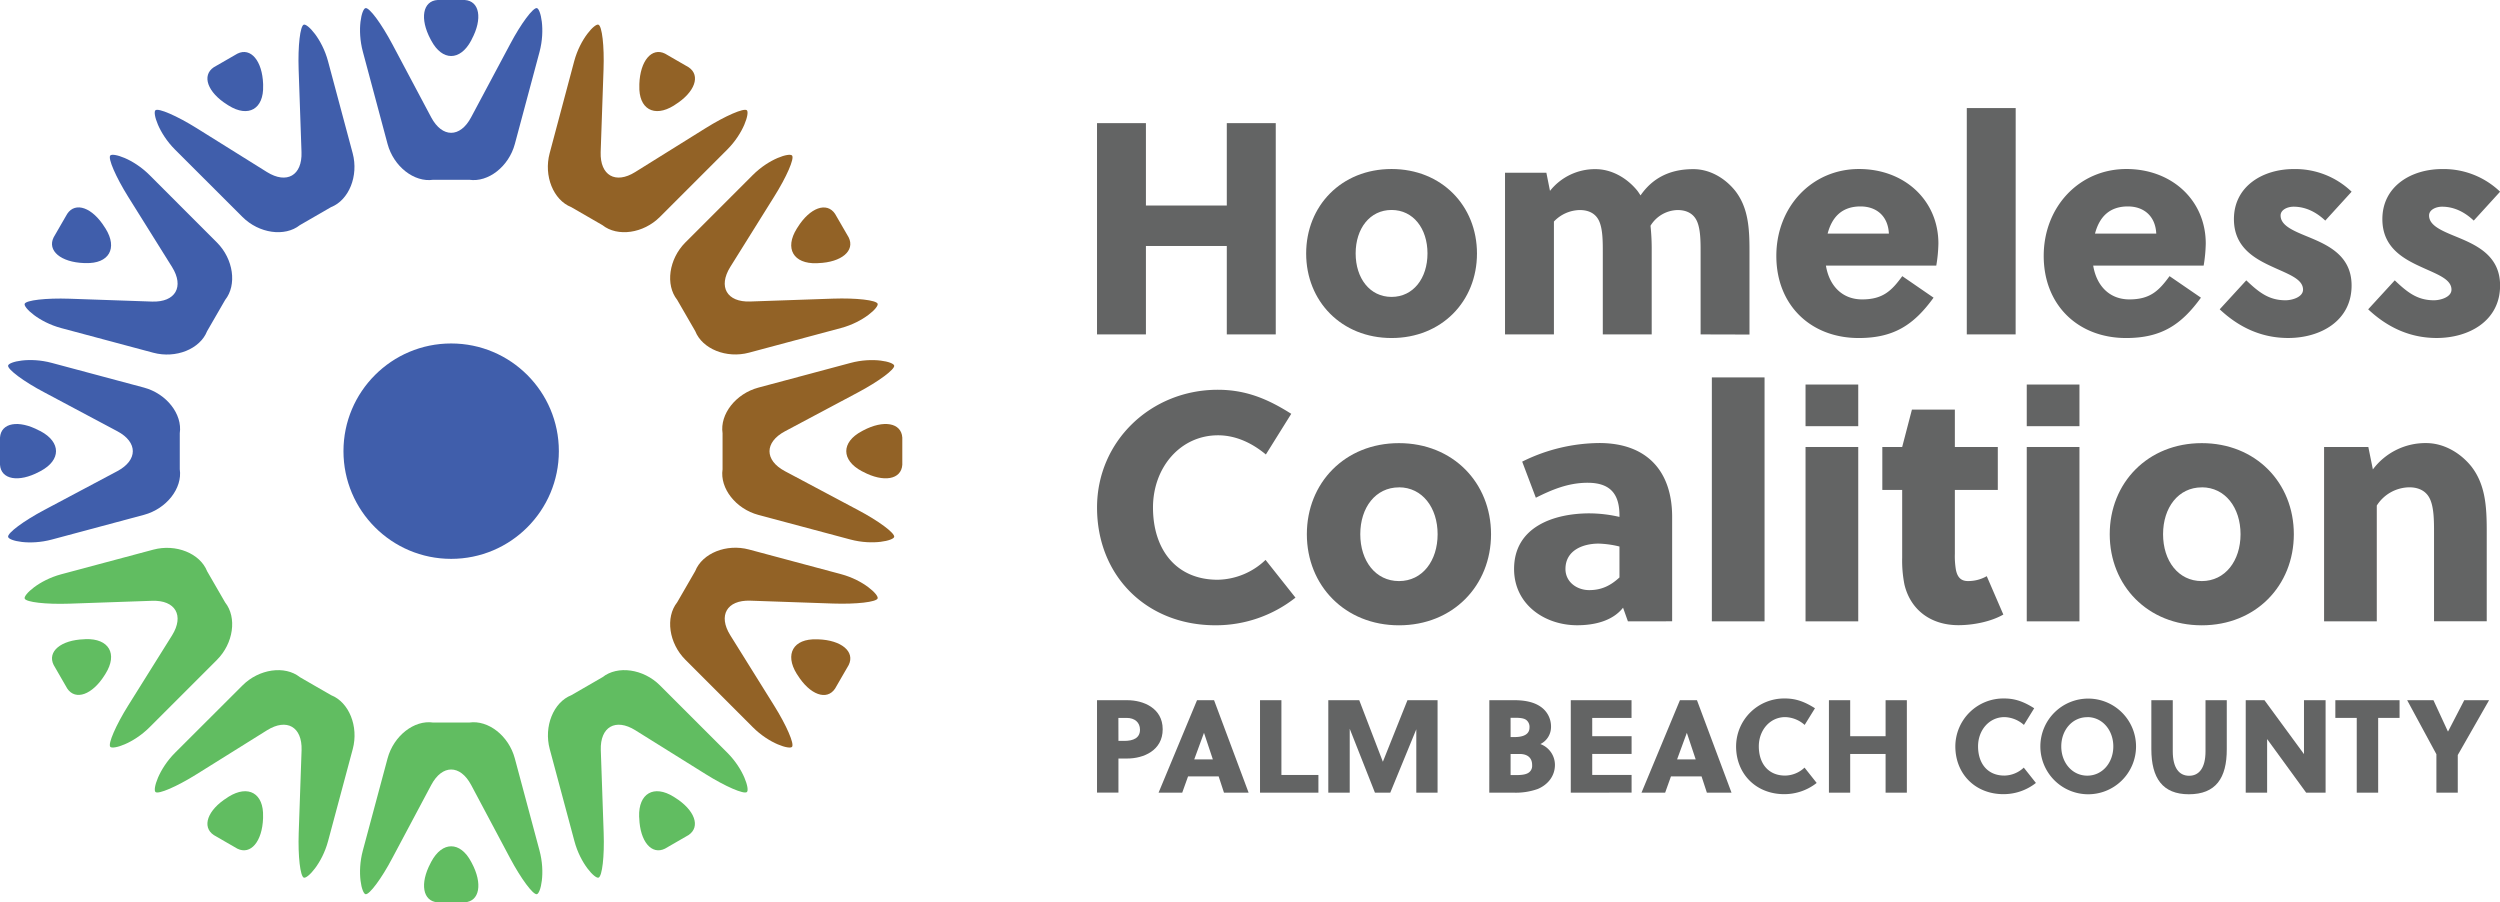
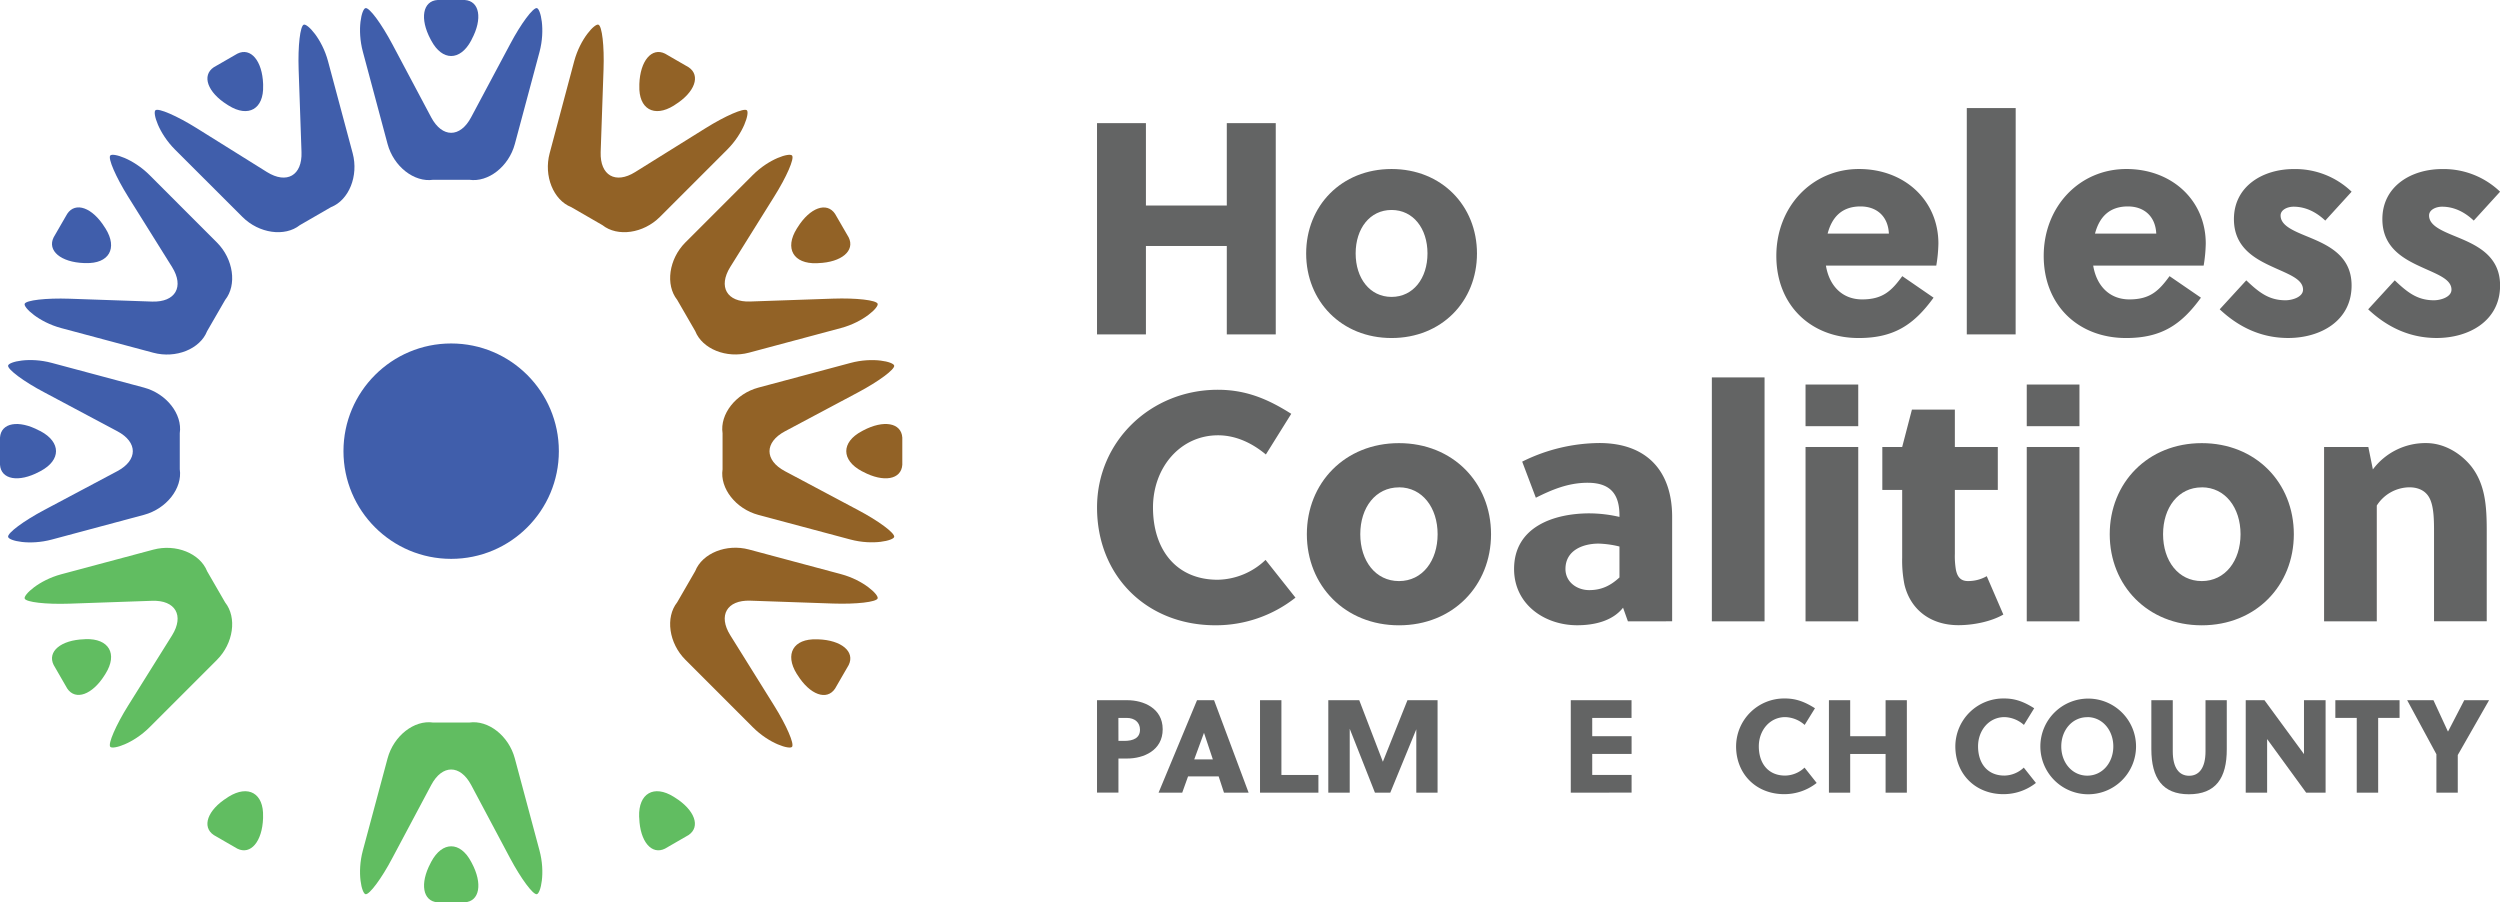
<svg xmlns="http://www.w3.org/2000/svg" viewBox="0 0 940.62 339.49">
  <defs>
    <style>.cls-1{fill:#405eab;}.cls-2{fill:#61bd61;}.cls-3{fill:#926226;}.cls-4{fill:#636464;}</style>
  </defs>
  <title>homeless-coalition-logo</title>
  <g id="Layer_2" data-name="Layer 2">
    <g id="Layer_1-2" data-name="Layer 1">
      <path class="cls-1" d="M202,3.05c-1.42-.27-6,5.85-10.08,13.59L177.24,44.16c-4.12,7.75-10.86,7.75-15,0L147.62,16.64C143.5,8.9,139,2.78,137.54,3.05s-3.29,8-1,16.47l9.28,34.65c2.28,8.47,10,14.53,17.17,13.47h13.56c7.17,1.06,14.89-5,17.16-13.47L203,19.52C205.25,11.05,203.38,3.32,202,3.05Z" />
      <path class="cls-1" d="M177.51,14.75C181.64,7,180.44.37,174.87,0H164.62c-5.57.37-6.76,7-2.64,14.75l.28.52c4.12,7.74,10.86,7.74,15,0Z" />
      <path class="cls-1" d="M114.29,9.28c-1.36.48-2.23,8-1.93,16.81l1.08,31.15c.31,8.77-5.53,12.14-13,7.49L74,48.22c-7.44-4.64-14.43-7.67-15.52-6.73s1.15,8.57,7.35,14.77L91.23,81.63c6.2,6.2,15.92,7.59,21.59,3.08l5.87-3.39,5.87-3.39c6.75-2.66,10.4-11.77,8.14-20.25L123.41,23C121.14,14.56,115.66,8.8,114.29,9.28Z" />
      <path class="cls-1" d="M99,31.63c-.31-8.76-4.66-13.92-9.67-11.45l-4.44,2.56L80.44,25.3c-4.64,3.11-2.36,9.46,5.09,14.1l.49.31C93.46,44.36,99.3,41,99,32.22Z" />
      <path class="cls-1" d="M41.49,58.51c-.94,1.09,2.09,8.08,6.73,15.52l16.52,26.44c4.64,7.44,1.27,13.28-7.5,13l-31.15-1.08c-8.76-.3-16.33.57-16.81,1.93s5.28,6.85,13.75,9.12l34.66,9.28c8.47,2.27,17.58-1.38,20.24-8.13l3.39-5.87,3.39-5.87c4.51-5.67,3.12-15.39-3.08-21.6L56.26,65.86C50.06,59.66,42.43,57.41,41.49,58.51Z" />
      <path class="cls-1" d="M39.4,85.52c-4.64-7.44-11-9.73-14.1-5.08l-2.56,4.43-2.56,4.44c-2.47,5,2.69,9.36,11.46,9.67l.58,0c8.77.3,12.14-5.54,7.49-13Z" />
      <path class="cls-1" d="M3.05,137.54c-.26,1.42,5.85,6,13.6,10.07l27.51,14.65c7.75,4.12,7.75,10.86,0,15L16.65,191.88C8.9,196,2.79,200.53,3.05,202s8,3.28,16.47,1l34.65-9.29c8.47-2.27,14.53-10,13.47-17.16V163c1.06-7.17-5-14.9-13.47-17.17l-34.65-9.28C11.05,134.25,3.32,136.12,3.05,137.54Z" />
      <path class="cls-1" d="M14.75,162C7,157.86.37,159.05,0,164.63v10.24c.37,5.57,7,6.76,14.75,2.64l.52-.27c7.74-4.12,7.74-10.86,0-15Z" />
      <path class="cls-2" d="M9.28,225.2c.48,1.37,8,2.23,16.81,1.93l31.15-1.08c8.77-.3,12.14,5.54,7.5,13L48.22,265.46c-4.64,7.44-7.67,14.43-6.73,15.53s8.57-1.15,14.77-7.35l25.37-25.37c6.2-6.2,7.59-15.92,3.08-21.6l-3.39-5.87-3.39-5.87c-2.66-6.74-11.77-10.4-20.24-8.13L23,216.08C14.56,218.35,8.8,223.84,9.28,225.2Z" />
      <path class="cls-2" d="M31.64,240.52c-8.77.3-13.93,4.65-11.46,9.66l2.56,4.44,2.56,4.44c3.11,4.64,9.46,2.35,14.1-5.09l.31-.5c4.65-7.44,1.28-13.28-7.49-13Z" />
-       <path class="cls-2" d="M58.51,298c1.09.95,8.08-2.08,15.52-6.73l26.44-16.51c7.44-4.65,13.28-1.27,13,7.49l-1.08,31.15c-.3,8.77.57,16.33,1.93,16.81s6.85-5.28,9.12-13.75l9.29-34.65c2.26-8.47-1.39-17.58-8.14-20.25l-5.87-3.38-5.87-3.39c-5.67-4.51-15.39-3.12-21.59,3.08L65.86,283.23C59.66,289.44,57.41,297.06,58.51,298Z" />
      <path class="cls-2" d="M85.52,300.1c-7.44,4.64-9.72,11-5.08,14.09l4.43,2.56,4.44,2.56c5,2.47,9.36-2.68,9.67-11.45l0-.59c.3-8.76-5.54-12.13-13-7.49Z" />
      <path class="cls-2" d="M137.54,336.44c1.42.27,6-5.85,10.07-13.59l14.65-27.52c4.12-7.74,10.86-7.74,15,0l14.64,27.52c4.12,7.74,8.66,13.86,10.08,13.59s3.29-8,1-16.47l-9.29-34.65c-2.27-8.47-10-14.53-17.16-13.46H163c-7.17-1.07-14.89,5-17.17,13.46L136.52,320C134.25,328.45,136.12,336.17,137.54,336.44Z" />
      <path class="cls-2" d="M162,324.74c-4.12,7.74-2.93,14.38,2.64,14.75h10.25c5.57-.37,6.76-7,2.64-14.75l-.27-.51c-4.12-7.75-10.86-7.75-15,0Z" />
-       <path class="cls-2" d="M225.2,330.21c1.37-.48,2.24-8,1.93-16.81l-1.08-31.15c-.3-8.76,5.54-12.14,13-7.49l26.45,16.51c7.44,4.65,14.42,7.68,15.52,6.73s-1.15-8.56-7.35-14.77l-25.37-25.36c-6.2-6.2-15.92-7.59-21.6-3.08l-5.87,3.39-5.87,3.39c-6.74,2.66-10.4,11.77-8.13,20.24l9.29,34.65C218.36,324.93,223.84,330.69,225.2,330.21Z" />
      <path class="cls-2" d="M240.52,307.86c.3,8.77,4.65,13.92,9.67,11.45l4.43-2.56,4.44-2.56c4.64-3.11,2.35-9.45-5.09-14.09l-.5-.32c-7.44-4.64-13.28-1.27-13,7.49Z" />
      <path class="cls-3" d="M298,281c.94-1.1-2.09-8.08-6.74-15.53L274.76,239c-4.64-7.44-1.27-13.28,7.49-13l31.16,1.08c8.76.3,16.33-.56,16.8-1.93s-5.27-6.85-13.75-9.12l-34.65-9.28c-8.47-2.27-17.58,1.39-20.24,8.13l-3.39,5.87-3.39,5.87c-4.51,5.68-3.12,15.4,3.08,21.6l25.36,25.37C289.44,279.84,297.06,282.08,298,281Z" />
      <path class="cls-3" d="M300.09,254c4.65,7.44,11,9.73,14.1,5.09l2.56-4.44,2.57-4.44c2.46-5-2.69-9.36-11.46-9.66l-.58,0c-8.77-.31-12.14,5.53-7.5,13Z" />
      <path class="cls-3" d="M336.44,202c.27-1.43-5.84-6-13.59-10.08l-27.52-14.64c-7.74-4.12-7.74-10.86,0-15l27.52-14.65c7.75-4.12,13.86-8.65,13.59-10.07s-8-3.29-16.46-1l-34.65,9.28c-8.48,2.27-14.54,10-13.47,17.17v13.56c-1.07,7.17,5,14.89,13.47,17.16L320,203C328.45,205.25,336.18,203.38,336.44,202Z" />
      <path class="cls-3" d="M324.74,177.52c7.75,4.12,14.39,2.92,14.75-2.65V164.63c-.37-5.58-7-6.77-14.76-2.65l-.51.28c-7.75,4.12-7.75,10.86,0,15Z" />
      <path class="cls-3" d="M330.21,114.29c-.47-1.36-8-2.23-16.8-1.93l-31.16,1.08c-8.76.31-12.13-5.53-7.49-13L291.27,74C295.92,66.59,299,59.6,298,58.51s-8.57,1.15-14.77,7.35L257.87,91.22c-6.2,6.21-7.59,15.93-3.08,21.6l3.39,5.87,3.39,5.87c2.66,6.75,11.77,10.4,20.24,8.13l34.65-9.28C324.93,121.14,330.69,115.66,330.21,114.29Z" />
      <path class="cls-3" d="M307.86,99c8.77-.31,13.92-4.66,11.46-9.67l-2.57-4.44-2.56-4.43c-3.1-4.64-9.45-2.36-14.09,5.08l-.32.5c-4.64,7.44-1.27,13.28,7.5,13Z" />
      <path class="cls-3" d="M281,41.49c-1.1-.94-8.08,2.09-15.52,6.73L239,64.73c-7.43,4.65-13.27,1.28-13-7.49l1.08-31.15c.31-8.77-.56-16.33-1.93-16.81s-6.84,5.28-9.11,13.75L206.8,57.68c-2.27,8.48,1.39,17.59,8.13,20.25l5.87,3.39,5.87,3.39c5.68,4.51,15.4,3.12,21.6-3.08l25.37-25.37C279.84,50.06,282.09,42.43,281,41.49Z" />
      <path class="cls-3" d="M254,39.4c7.44-4.64,9.73-11,5.09-14.1l-4.44-2.56-4.43-2.56c-5-2.47-9.37,2.69-9.67,11.45l0,.59c-.31,8.77,5.53,12.14,13,7.49Z" />
      <circle class="cls-1" cx="169.75" cy="169.75" r="40.52" />
      <path class="cls-4" d="M461.58,125.82V92.55H431.15v33.27h-18.4V46.33h18.4v31h30.43v-31H480v79.49Z" />
      <path class="cls-4" d="M555.71,95.38c0,18-13.29,31.8-32.14,31.8s-32.13-13.85-32.13-31.8,13.28-31.79,32.13-31.79S555.71,77.44,555.71,95.38ZM523.57,79c-8.17,0-13.51,7-13.51,16.35s5.34,16.36,13.51,16.36,13.52-7,13.52-16.36S531.75,79,523.57,79Z" />
-       <path class="cls-4" d="M639.85,125.82V94.93c0-4,0-8.63-1.37-11.7s-4.2-4.2-7.26-4.2A12.26,12.26,0,0,0,621,84.94a82.62,82.62,0,0,1,.45,9.31v31.57h-18.4V94.93c0-4,0-8.63-1.36-11.7s-4.2-4.2-7.27-4.2a13.74,13.74,0,0,0-9.76,4.32v42.47h-18.4V65h15.56l1.36,6.82a21.6,21.6,0,0,1,17.15-8.18c5.9,0,11.69,3.18,15.67,8.06.45.57.79,1.14,1.25,1.82,5.79-8.4,13.85-9.88,19.87-9.88s11.7,3.18,15.67,8.06c5,6.36,5.45,14.08,5.45,22.6v31.57Z" />
      <path class="cls-4" d="M699.34,127.18c-18.06,0-31-12.38-31-30.89s13.4-32.7,31.11-32.7c17.15,0,29.87,11.81,29.87,28.05a54.39,54.39,0,0,1-.8,8.29H687c1.25,7.61,6.13,12.72,13.63,12.72,7.83,0,11.13-3.3,15.1-8.75L727.5,112C720.12,122.18,712.62,127.18,699.34,127.18Zm11.35-39.29c-.34-6.81-4.88-10.22-10.67-10.22-7.16,0-10.79,4.2-12.38,10.22Z" />
      <path class="cls-4" d="M758.38,125.82H740V40.65h18.4Z" />
      <path class="cls-4" d="M799.94,127.18c-18.06,0-31-12.38-31-30.89s13.4-32.7,31.11-32.7c17.15,0,29.86,11.81,29.86,28.05a55.62,55.62,0,0,1-.79,8.29H787.56c1.25,7.61,6.13,12.72,13.62,12.72,7.84,0,11.13-3.3,15.11-8.75L828.1,112C820.72,122.18,813.22,127.18,799.94,127.18Zm11.35-39.29c-.34-6.81-4.88-10.22-10.67-10.22-7.16,0-10.79,4.2-12.38,10.22Z" />
      <path class="cls-4" d="M874.88,83c-3.18-3-7.16-5.23-11.93-5.23-2.27,0-4.88,1.14-4.88,3.3,0,3.52,4.09,5.45,9,7.49,7.72,3.18,17.71,6.93,17.71,18.85,0,13.4-11.81,19.76-23.84,19.76-9.88,0-18.4-3.86-25.78-10.79l10-10.9c4.77,4.54,8.52,7.5,14.77,7.5,2.38,0,6.58-1.14,6.58-4,0-4-5.45-5.79-11.35-8.52-7-3.18-14.65-7.49-14.65-18,0-12.49,11-18.85,22.48-18.85a30.6,30.6,0,0,1,21.8,8.52Z" />
      <path class="cls-4" d="M930.74,83c-3.18-3-7.16-5.23-11.93-5.23-2.27,0-4.88,1.14-4.88,3.3,0,3.52,4.09,5.45,9,7.49,7.72,3.18,17.72,6.93,17.72,18.85,0,13.4-11.81,19.76-23.85,19.76-9.88,0-18.4-3.86-25.78-10.79l10-10.9c4.77,4.54,8.51,7.5,14.76,7.5,2.38,0,6.58-1.14,6.58-4,0-4-5.45-5.79-11.35-8.52-7-3.18-14.65-7.49-14.65-18,0-12.49,11-18.85,22.48-18.85a30.64,30.64,0,0,1,21.81,8.52Z" />
      <path class="cls-4" d="M476.28,171c-5.14-4.28-11.26-7.22-18-7.22-14.19,0-24.47,12.12-24.47,27.17,0,15.79,8.69,27.18,24.35,27.18a26.69,26.69,0,0,0,18-7.47l11.26,14.2a48.35,48.35,0,0,1-30.1,10.4c-25.83,0-44.56-18.48-44.56-44.31,0-25,20.32-44.3,45.41-44.3,10.41,0,18.6,3.3,27.66,9.05Z" />
      <path class="cls-4" d="M561,201c0,19.34-14.32,34.27-34.63,34.27S491.7,220.32,491.7,201s14.32-34.27,34.64-34.27S561,181.64,561,201Zm-34.63-17.63c-8.82,0-14.57,7.59-14.57,17.63s5.75,17.63,14.57,17.63S540.9,211,540.9,201,535.15,183.35,526.34,183.35Z" />
      <path class="cls-4" d="M612.5,233.78l-1.83-5.14c-3.92,5-10.77,6.61-17.26,6.61-12.24,0-23.74-7.83-23.74-21.17,0-15.91,15.05-20.93,28.39-20.93a50.94,50.94,0,0,1,11.26,1.34V194c0-7.59-2.94-12.36-12-12.36-7.35,0-13.59,2.69-19.46,5.63l-5.14-13.58a66.11,66.11,0,0,1,29-7c18,0,27.42,10.65,27.42,27.78v39.29Zm-3.18-28.15a36.59,36.59,0,0,0-7.83-1.1c-6,0-12.49,2.57-12.49,9.55,0,4.89,4.29,7.95,8.94,7.95s8.08-1.71,11.38-4.77Z" />
      <path class="cls-4" d="M663.91,233.78H644.08V142h19.83Z" />
      <path class="cls-4" d="M679.33,160.35V144.68h19.83v15.67Zm0,73.43v-65.6h19.83v65.6Z" />
      <path class="cls-4" d="M735.51,184.33v24a30.77,30.77,0,0,0,.37,5.88c.49,2.69,1.71,4.41,4.53,4.41a14,14,0,0,0,7.1-1.84l6.24,14.44c-4.65,2.69-11.38,4-16.89,4-10.65,0-18.12-6-20.32-15.3a46.44,46.44,0,0,1-.85-10.16V184.33h-7.47V168.18h7.47l3.67-14.08h16.15v14.08h16.16v16.15Z" />
      <path class="cls-4" d="M762.56,160.35V144.68h19.83v15.67Zm0,73.43v-65.6h19.83v65.6Z" />
      <path class="cls-4" d="M863.05,201c0,19.34-14.32,34.27-34.64,34.27S793.78,220.32,793.78,201s14.31-34.27,34.63-34.27S863.05,181.64,863.05,201Zm-34.64-17.63c-8.81,0-14.56,7.59-14.56,17.63s5.75,17.63,14.56,17.63S843,211,843,201,837.22,183.35,828.41,183.35Z" />
      <path class="cls-4" d="M891.08,168.18l1.71,8.44a24.68,24.68,0,0,1,20.07-9.91c6.37,0,12.61,3.43,16.9,8.69,5.38,6.85,5.87,15.18,5.87,24.36v34H915.8V200.49c0-4.28,0-9.3-1.47-12.61s-4.53-4.53-7.83-4.53a14.74,14.74,0,0,0-12.24,6.86v43.57H874.43v-65.6Z" />
      <path class="cls-4" d="M424.14,263.45c6,0,13.32,2.93,13.32,10.94s-7.26,11-13.32,11h-3.33v12.82h-8.06V263.45Zm-3.33,15.31H423c3.43,0,5.92-1.09,5.92-4.22,0-2.74-2-4.43-5-4.43h-3.13Z" />
      <path class="cls-4" d="M460.52,298.24l-2-6.11H447l-2.19,6.11h-8.9l14.47-34.79h6.41l13,34.79Zm-11.19-12.52h7l-3.33-10h0Z" />
      <path class="cls-4" d="M474.08,298.24V263.45h8.05v28.13h13.92v6.66Z" />
      <path class="cls-4" d="M523.09,298.24h-5.77l-9.49-24.05v24.05h-8.06V263.45h11.64l8.89,23.16,9.25-23.16h11.33v34.79h-8V274.39Z" />
-       <path class="cls-4" d="M560.36,263.45h9.49c3.38,0,6.91.55,9.49,2.24a9,9,0,0,1,4.23,7.8,7.15,7.15,0,0,1-4,6.46,8.38,8.38,0,0,1,5.47,7.81c0,4.17-2.58,7.45-6.46,9.09a24.76,24.76,0,0,1-9.15,1.39h-9.09Zm8,13.87h1.44c3.68,0,5.67-1.19,5.67-3.58a3.29,3.29,0,0,0-1.25-2.88c-1.14-.8-2.93-.8-4.87-.8h-1Zm3.33,6.36h-3.33v7.95h1.24c1.84,0,3.83,0,5.17-.69a3.07,3.07,0,0,0,1.69-3C576.51,285.27,574.87,283.68,571.74,283.68Z" />
      <path class="cls-4" d="M591,298.24V263.45h22.86v6.66H599.07V277h14.81v6.66H599.07v7.9h14.81v6.66Z" />
-       <path class="cls-4" d="M642.21,298.24l-2-6.11H628.69l-2.18,6.11h-8.9l14.46-34.79h6.41l13,34.79ZM631,285.72h7l-3.33-10h0Z" />
      <path class="cls-4" d="M679,272.75a11.49,11.49,0,0,0-7.31-2.94c-5.76,0-9.94,4.92-9.94,11,0,6.41,3.53,11,9.89,11a10.84,10.84,0,0,0,7.31-3l4.57,5.77a19.64,19.64,0,0,1-12.22,4.22c-10.49,0-18.1-7.51-18.1-18a18.09,18.09,0,0,1,18.44-18c4.23,0,7.56,1.35,11.24,3.68Z" />
      <path class="cls-4" d="M709.45,298.24V283.68H696.13v14.56h-8V263.45h8V277h13.32V263.45h8v34.79Z" />
      <path class="cls-4" d="M761.49,272.75a11.51,11.51,0,0,0-7.31-2.94c-5.77,0-9.94,4.92-9.94,11,0,6.41,3.53,11,9.89,11a10.86,10.86,0,0,0,7.31-3l4.57,5.77a19.65,19.65,0,0,1-12.23,4.22c-10.49,0-18.09-7.51-18.09-18a18.09,18.09,0,0,1,18.44-18c4.22,0,7.56,1.35,11.23,3.68Z" />
      <path class="cls-4" d="M785.34,298.84a18,18,0,1,1,18.34-18A18,18,0,0,1,785.34,298.84Zm0-29c-5.67,0-9.79,4.87-9.79,11s4.12,11,9.79,11,9.79-4.87,9.79-11S791,269.81,785.34,269.81Z" />
      <path class="cls-4" d="M823.56,298.84c-9.89,0-14.12-6.06-14.12-17V263.45h8.06v19.24c0,6.21,2.38,9.19,6.16,9.19s6.16-3,6.16-9.19V263.45h8v18.39C837.87,292.78,833.65,298.84,823.56,298.84Z" />
      <path class="cls-4" d="M867.69,298.24,853,278.07v20.17h-8.05V263.45H852l14.87,20.28V263.45H875v34.79Z" />
      <path class="cls-4" d="M894.78,270.11v28.13h-8.06V270.11h-8.05v-6.66h24.16v6.66Z" />
      <path class="cls-4" d="M916.69,298.24V283.78l-11-20.33h9.89L921,275.18h.1l6.07-11.73h9.34l-11.78,20.63v14.16Z" />
    </g>
  </g>
</svg>